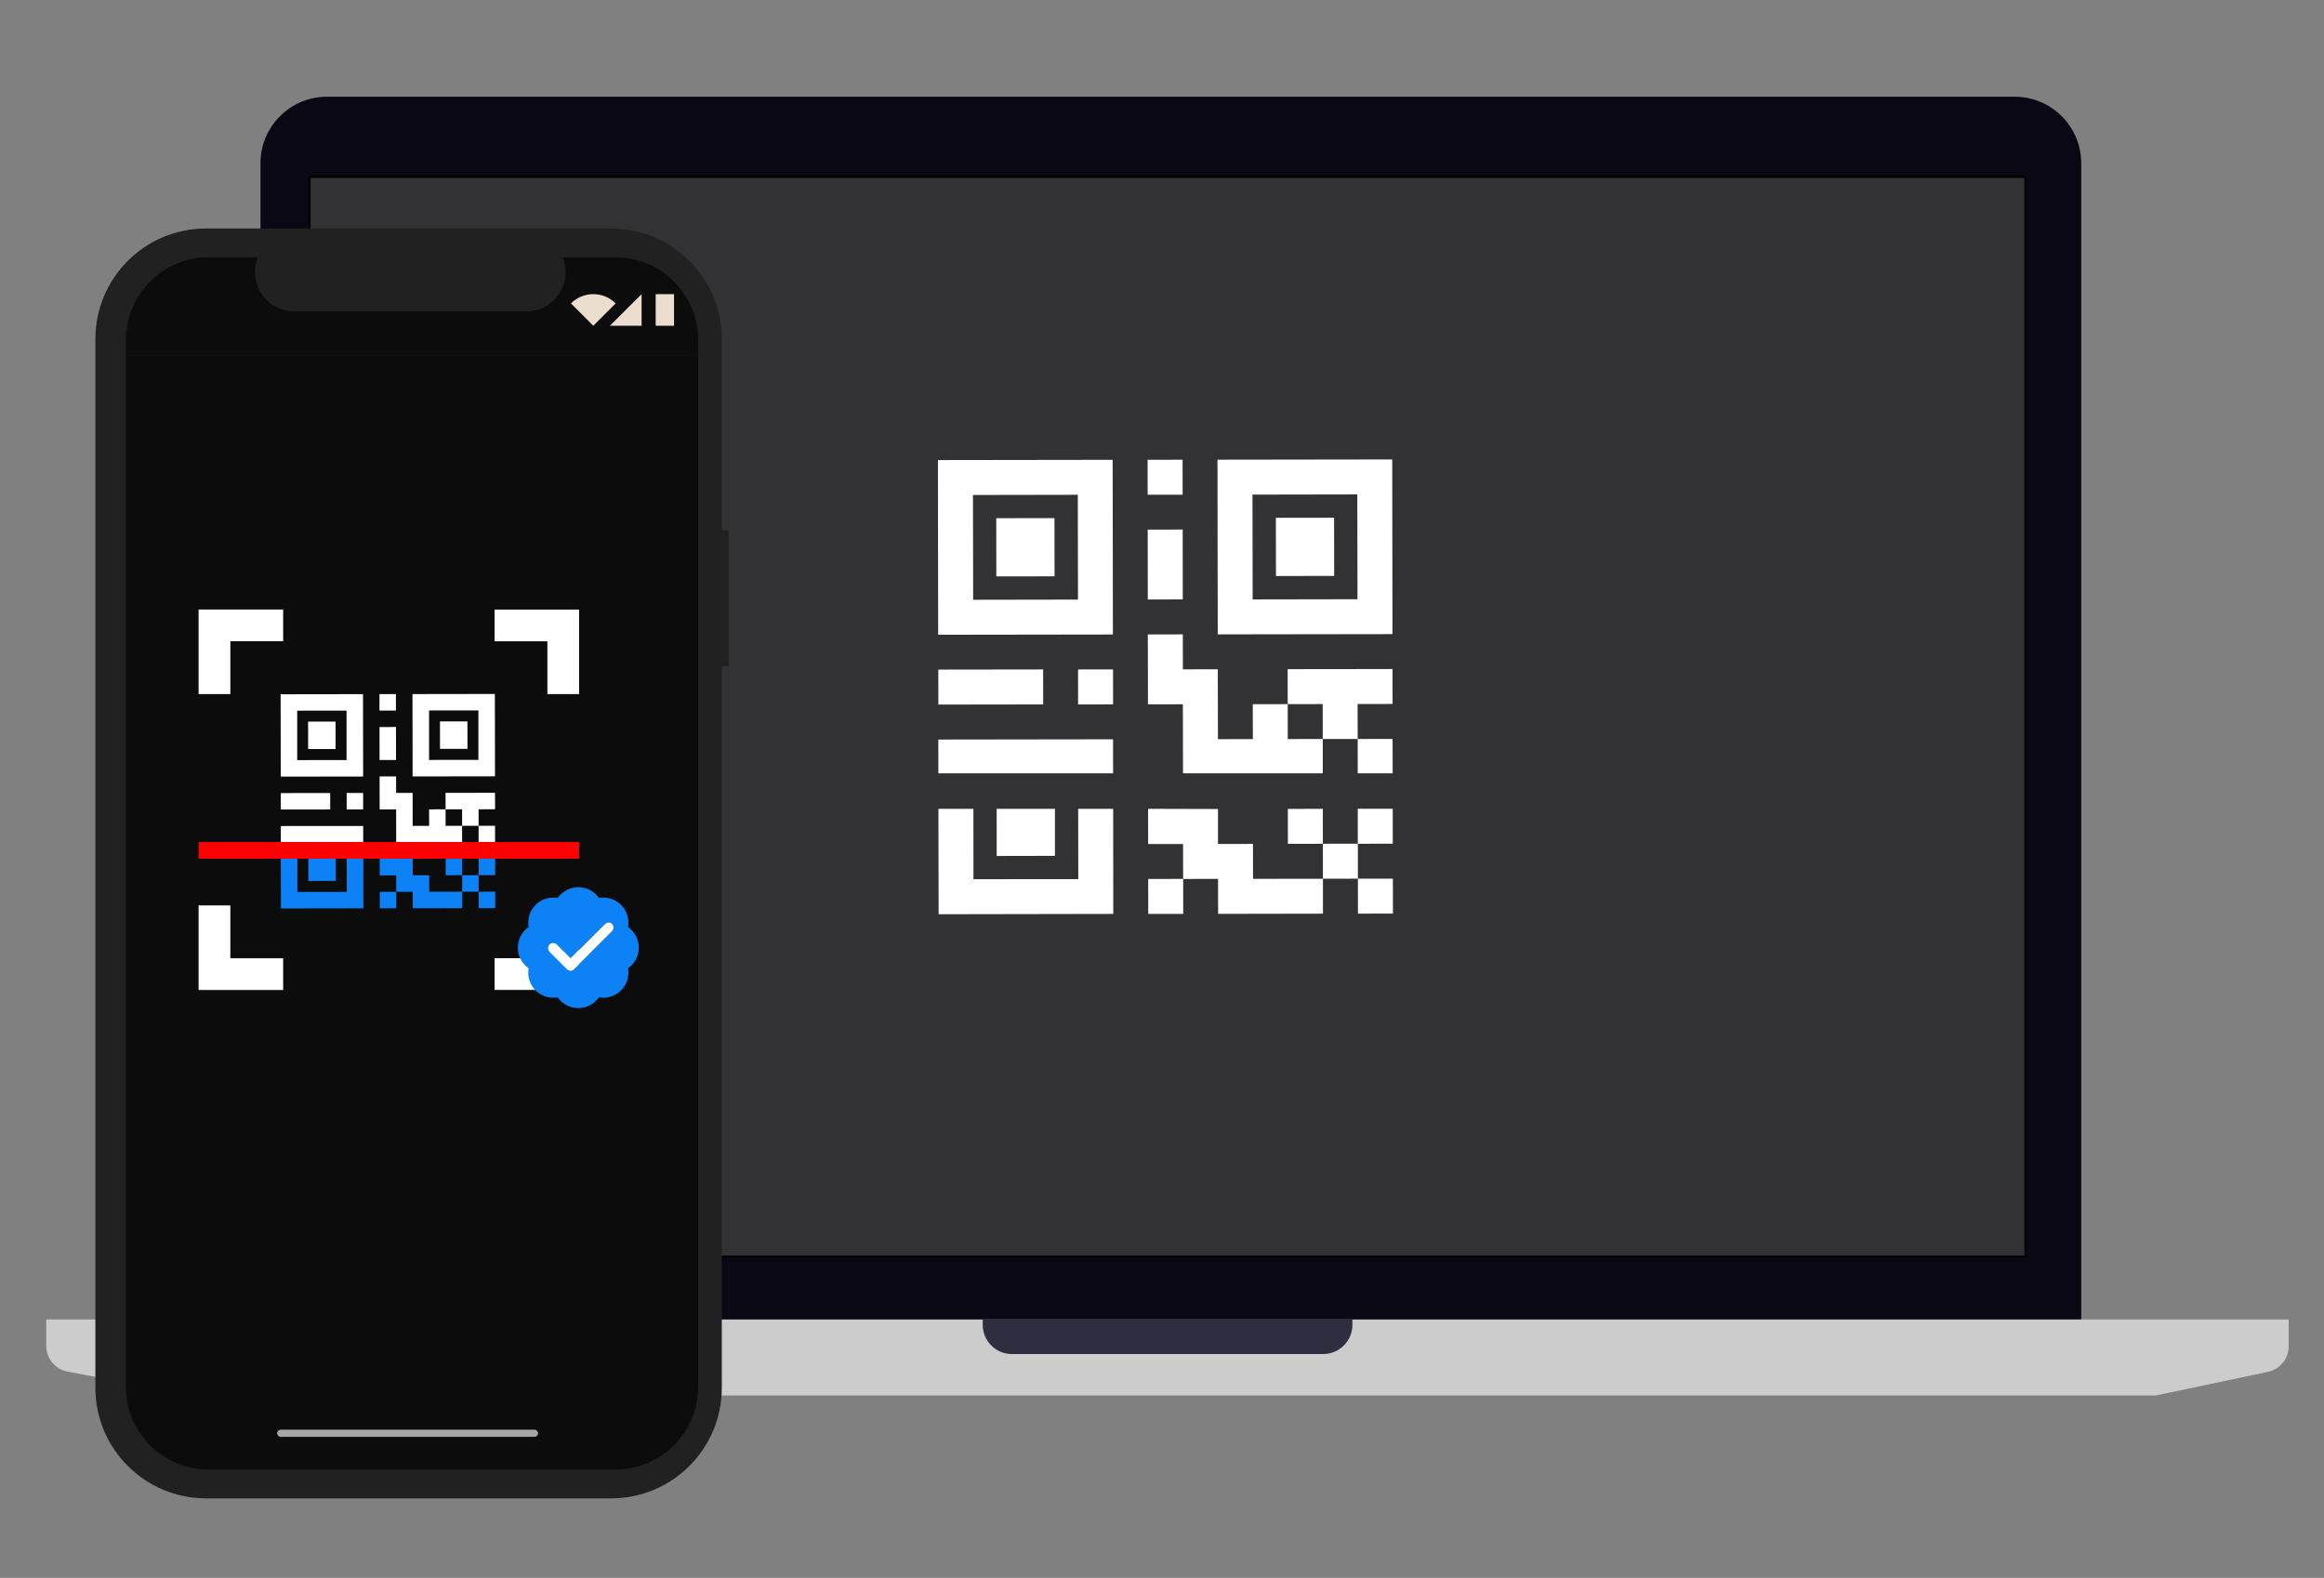
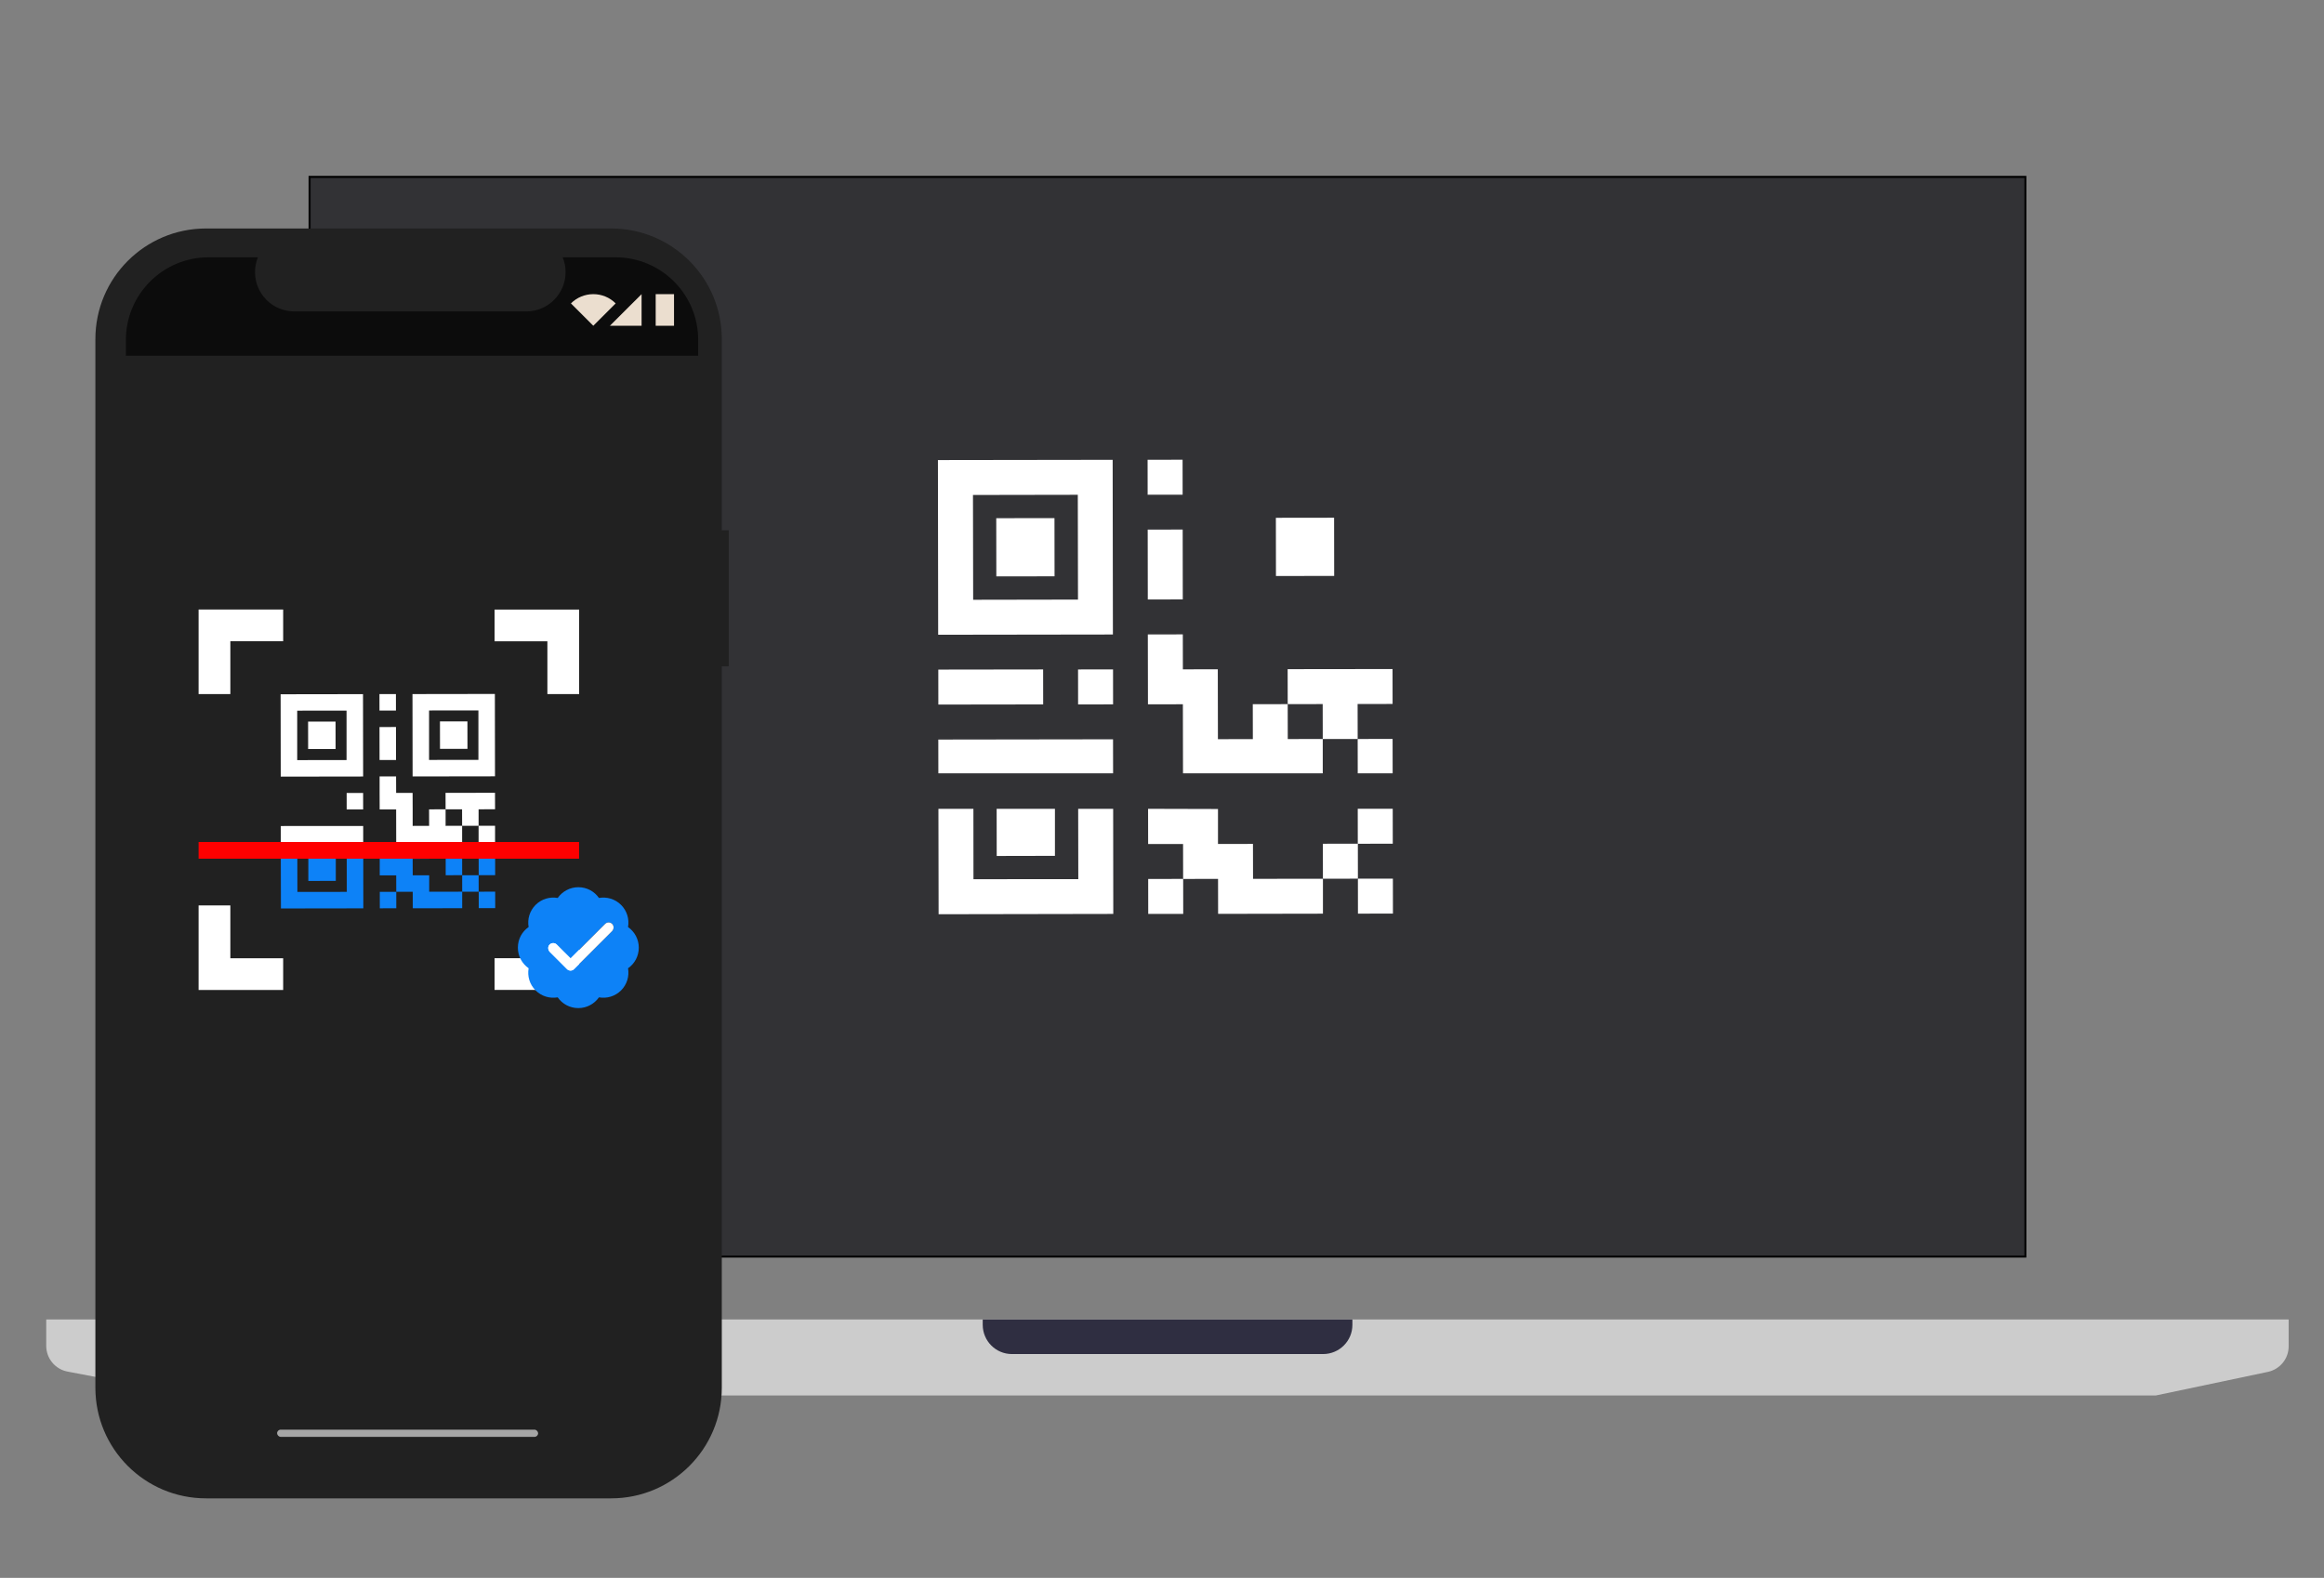
<svg xmlns="http://www.w3.org/2000/svg" id="Sentry_Card" data-name="Sentry Card" viewBox="0 0 374 254">
  <rect x="0" y="0" width="374" height="254" fill="#808080" stroke="none" />
  <defs>
    <style>
      .cls-1 {
        fill: none;
      }

      .cls-2 {
        fill: #2f2e41;
      }

      .cls-3 {
        fill: #0d82f7;
      }

      .cls-4 {
        fill: #212121;
      }

      .cls-5 {
        fill: #ccc;
      }

      .cls-6 {
        fill: #323235;
      }

      .cls-7 {
        fill: #a6a6a6;
      }

      .cls-8 {
        fill: #fff;
      }

      .cls-9 {
        fill: #ebdecf;
      }

      .cls-10 {
        fill: #090814;
      }

      .cls-11 {
        fill: #0c0c0c;
      }

      .cls-12 {
        fill: red;
      }
    </style>
  </defs>
  <g id="Sacan_QR" data-name="Sacan QR">
    <g>
-       <path class="cls-10" d="M334.96,217.97H41.92V26.28c0-5.92,4.8-10.71,10.71-10.71h271.59c5.92,0,10.71,4.8,10.71,10.71v191.68h.01Z" />
      <rect class="cls-8" x="49.98" y="28.64" width="275.79" height="173.48" />
      <path class="cls-5" d="M346.94,224.64H31.08l-20.22-3.85c-1.98-.38-3.41-2.11-3.42-4.12v-4.27h360.87v4.33c0,1.99-1.39,3.69-3.34,4.11l-18.05,3.8h.03Z" />
      <path class="cls-2" d="M212.94,217.97h-50.1c-2.59,0-4.68-2.11-4.69-4.69v-.87h59.49v.87c0,2.59-2.11,4.68-4.69,4.69h0Z" />
      <g>
        <rect class="cls-6" x="49.83" y="28.47" width="276.12" height="173.8" />
        <path d="M325.79,28.64v173.48H49.98V28.64h275.79M326.11,28.31H49.66v174.13h276.44V28.31h.01Z" />
      </g>
    </g>
    <g id="Launch">
      <g>
        <g id="Path_1076-412" data-name="Path 1076-412">
          <path class="cls-4" d="M117.28,85.36h-1.12v-30.77c0-9.84-7.97-17.81-17.81-17.81H33.16c-9.84,0-17.81,7.97-17.81,17.81h0v168.8c0,9.84,7.97,17.81,17.81,17.81h65.19c9.84,0,17.81-7.97,17.81-17.81h0v-116.13h1.12v-21.9Z" />
        </g>
-         <path class="cls-11" d="M20.26,223.26h0c0,7.34,5.95,13.3,13.3,13.3h65.5c7.34,0,13.3-5.95,13.29-13.3V57.27H20.26v165.99Z" />
        <g>
          <path class="cls-4" d="M113.98,51.75c0-6.2-5.03-11.22-11.22-11.22H29.98c-5.37,0-9.73,4.36-9.73,9.73v7.02h0v-2.55c0-7.34,5.95-13.3,13.3-13.3h7.95c-1.32,3.23.23,6.92,3.46,8.24.76.31,1.57.47,2.39.47h37.35c3.49,0,6.32-2.84,6.31-6.33,0-.82-.16-1.62-.47-2.38h8.51c7.34,0,13.3,5.95,13.3,13.3h0s0,0,0,0v2.55h1.62v-5.52Z" />
          <path class="cls-11" d="M112.36,54.72h0c0-7.35-5.95-13.3-13.3-13.3h-8.51c.31.75.47,1.56.47,2.38,0,3.49-2.82,6.32-6.31,6.33h-37.35c-.82,0-1.63-.16-2.39-.47-3.23-1.32-4.78-5.01-3.46-8.24h-7.95c-7.34,0-13.3,5.95-13.3,13.3v2.55h92.1v-2.55h0Z" />
        </g>
      </g>
      <g>
        <path class="cls-9" d="M95.48,52.44l3.6-3.6c-.96-.96-2.25-1.49-3.6-1.49s-2.65.54-3.6,1.49l3.6,3.6Z" />
        <polyline class="cls-9" points="103.25 52.44 103.25 47.35 103.25 52.44 98.15 52.44 103.25 47.35" />
        <rect class="cls-9" x="105.52" y="47.35" width="2.95" height="5.09" />
      </g>
      <rect class="cls-7" x="44.59" y="230.14" width="42.01" height="1.16" rx=".58" ry=".58" />
    </g>
  </g>
  <g>
    <path class="cls-8" d="M93.19,111.73h-5.1v-8.5h-8.5v-5.1h13.61v13.61ZM37.06,111.73h-5.1v-13.61h13.61v5.1h-8.5s0,8.5,0,8.5ZM93.19,145.75h-5.1v8.5h-8.5v5.1h13.61v-13.61h0ZM37.06,145.75h-5.1v13.61h13.61v-5.1h-8.5s0-8.5,0-8.5Z" />
    <g>
      <rect class="cls-1" x="71.71" y="130.28" width="2.65" height="2.65" transform="translate(-.18 .1) rotate(-.08)" />
      <g>
        <polygon class="cls-1" points="74.37 135.54 77.02 135.54 77.02 132.93 74.37 132.93 74.37 135.54" />
        <polygon class="cls-1" points="55.81 143.57 55.8 138.23 54.04 138.23 54.04 141.8 49.62 141.81 49.62 138.23 47.85 138.23 47.86 143.58 55.81 143.57" />
        <path class="cls-1" d="M55.78,122.35v-7.96s-7.97.01-7.97.01v7.96s7.97-.01,7.97-.01ZM54,116.16v4.42s-4.41,0-4.41,0v-4.42s4.41,0,4.41,0Z" />
        <path class="cls-1" d="M77,122.32v-7.96s-7.97.01-7.97.01v7.96s7.97-.01,7.97-.01ZM75.23,116.13v4.42s-4.41,0-4.41,0v-4.42s4.41,0,4.41,0Z" />
        <polygon class="cls-1" points="69.07 138.24 66.41 138.25 66.42 140.9 69.07 140.9 69.07 143.55 74.38 143.54 74.38 140.89 71.72 140.89 71.72 138.24 74.37 138.24 74.38 140.89 77.03 140.89 77.03 138.24 79.68 138.23 69.07 138.23 69.07 138.24" />
        <polygon class="cls-3" points="54.04 141.8 54.04 138.23 49.62 138.23 49.62 141.81 54.04 141.8" />
        <rect class="cls-3" x="77.04" y="143.54" width="2.65" height="2.65" transform="translate(-.2 .11) rotate(-.08)" />
-         <rect class="cls-8" x="45.18" y="127.66" width="7.96" height="2.65" transform="translate(-.18 .07) rotate(-.08)" />
        <polygon class="cls-8" points="58.45 132.96 45.19 132.97 45.19 135.54 58.45 135.54 58.45 132.96" />
        <rect class="cls-3" x="61.12" y="143.56" width="2.65" height="2.65" transform="translate(-.2 .09) rotate(-.08)" />
        <path class="cls-8" d="M58.44,125l-.02-13.26-13.26.02.02,13.26s13.26-.02,13.26-.02ZM55.77,114.39v7.96s-7.94.01-7.94.01v-7.96s7.94-.01,7.94-.01Z" />
        <rect class="cls-8" x="49.59" y="116.16" width="4.42" height="4.42" transform="translate(-.17 .07) rotate(-.08)" />
        <rect class="cls-8" x="61.07" y="111.73" width="2.65" height="2.65" transform="translate(-.16 .09) rotate(-.08)" />
        <rect class="cls-8" x="55.79" y="127.65" width="2.65" height="2.65" transform="translate(-.18 .08) rotate(-.08)" />
        <polygon class="cls-3" points="55.81 143.57 47.86 143.58 47.85 138.23 45.19 138.23 45.21 146.24 58.47 146.22 58.46 138.23 55.8 138.23 55.81 143.57" />
        <rect class="cls-3" x="74.38" y="140.89" width="2.65" height="2.65" transform="translate(-.2 .11) rotate(-.08)" />
        <rect class="cls-8" x="61.08" y="117.03" width="2.65" height="5.31" transform="translate(-.17 .09) rotate(-.08)" />
        <polygon class="cls-3" points="69.07 140.9 66.42 140.9 66.41 138.25 69.07 138.24 69.07 138.23 61.11 138.23 61.11 140.91 63.76 140.91 63.77 143.56 66.42 143.56 66.43 146.21 74.38 146.2 74.38 143.54 69.07 143.55 69.07 140.9" />
        <rect class="cls-3" x="71.72" y="138.24" width="2.65" height="2.65" transform="translate(-.19 .1) rotate(-.08)" />
        <polygon class="cls-8" points="74.37 132.93 71.71 132.94 71.71 130.28 69.05 130.29 69.06 132.94 66.41 132.95 66.41 130.29 66.4 127.64 63.75 127.64 63.74 124.99 61.09 124.99 61.09 127.65 61.1 130.3 63.75 130.3 63.76 135.54 74.37 135.54 74.37 132.93" />
        <polygon class="cls-8" points="74.37 132.93 77.02 132.93 77.02 130.28 79.67 130.27 79.66 127.62 71.7 127.63 71.71 130.28 74.36 130.28 74.37 132.93" />
        <polygon class="cls-8" points="79.67 135.54 79.67 132.93 77.02 132.93 77.02 135.54 79.67 135.54" />
        <rect class="cls-3" x="77.03" y="138.23" width="2.65" height="2.65" transform="translate(-.19 .11) rotate(-.08)" />
        <rect class="cls-8" x="70.81" y="116.13" width="4.42" height="4.42" transform="translate(-.17 .1) rotate(-.08)" />
        <path class="cls-8" d="M79.66,124.97l-.02-13.26-13.26.02.02,13.26,13.26-.02ZM76.99,114.36v7.96s-7.94.01-7.94.01v-7.96s7.94-.01,7.94-.01Z" />
      </g>
      <polygon class="cls-12" points="93.19 135.54 79.67 135.54 77.02 135.54 74.37 135.54 63.76 135.54 58.45 135.54 45.19 135.54 31.96 135.54 31.96 138.23 45.19 138.23 47.85 138.23 49.62 138.23 54.04 138.23 55.8 138.23 58.46 138.23 61.11 138.23 69.07 138.23 79.68 138.23 93.19 138.23 93.19 135.54" />
    </g>
  </g>
  <path class="cls-3" d="M93.07,142.82c-1.37,0-2.58.69-3.32,1.73-1.26-.22-2.59.15-3.56,1.12-.97.97-1.34,2.31-1.12,3.56-1.05.73-1.73,1.94-1.73,3.32s.69,2.58,1.73,3.32c-.22,1.26.15,2.59,1.12,3.56s2.31,1.34,3.56,1.12c.73,1.05,1.94,1.73,3.32,1.73s2.58-.69,3.32-1.73c1.26.22,2.59-.15,3.56-1.12s1.34-2.31,1.12-3.56c1.05-.73,1.73-1.94,1.73-3.32s-.69-2.58-1.73-3.32c.22-1.26-.15-2.59-1.12-3.56s-2.31-1.34-3.56-1.12c-.73-1.05-1.94-1.73-3.32-1.73h0ZM97.94,148.49c.22,0,.45.09.61.28.29.33.24.83-.07,1.14l-6.09,6.09c-.15.15-.36.24-.57.24s-.42-.08-.57-.24l-2.76-2.76c-.32-.32-.36-.83-.06-1.16.32-.34.85-.35,1.17-.02l2.22,2.22h.01l5.55-5.55c.16-.16.37-.24.57-.24h0Z" />
  <path class="cls-8" d="M97.94,148.49c.22,0,.45.09.61.28.29.33.24.83-.07,1.14l-6.09,6.09c-.15.15-.36.24-.57.24s-.42-.08-.57-.24l-2.76-2.76c-.32-.32-.36-.83-.06-1.16.32-.34.85-.35,1.17-.02l2.22,2.22h.01l5.55-5.55c.16-.16.37-.24.57-.24h0Z" />
  <g>
    <polygon class="cls-1" points="212.87 124.49 218.5 124.49 218.49 118.96 212.87 118.96 212.87 124.49" />
    <polygon class="cls-1" points="173.53 141.52 173.51 130.2 169.77 130.2 169.77 137.77 160.4 137.79 160.39 130.2 156.65 130.2 156.66 141.53 173.53 141.52" />
    <path class="cls-1" d="M173.47,96.52l-.03-16.87-16.87.03.03,16.87,16.87-.03ZM169.7,83.41l.02,9.37-9.37.02-.02-9.37,9.37-.02Z" />
    <path class="cls-1" d="M218.46,96.46l-.03-16.87-16.87.03.03,16.87,16.87-.03ZM214.69,83.34l.02,9.37-9.37.02-.02-9.37,9.37-.02Z" />
    <polyline class="cls-1" points="196.01 130.23 196.01 135.86 201.64 135.85 201.65 141.47 212.9 141.46 212.89 135.83 207.27 135.84 207.26 130.22 212.88 130.21 212.89 135.83 218.51 135.83 218.51 130.21 224.13 130.2" />
    <polygon class="cls-8" points="169.77 137.77 169.77 130.2 160.39 130.2 160.4 137.79 169.77 137.77" />
    <rect class="cls-8" x="218.53" y="141.44" width="5.63" height="5.63" transform="translate(-.2 .31) rotate(-.08)" />
    <rect class="cls-8" x="151" y="107.78" width="16.87" height="5.63" transform="translate(-.15 .22) rotate(-.08)" />
    <polygon class="cls-8" points="179.12 119.01 151 119.05 151.01 124.49 179.13 124.49 179.12 119.01" />
    <rect class="cls-8" x="184.78" y="141.49" width="5.63" height="5.63" transform="translate(-.2 .26) rotate(-.08)" />
    <path class="cls-8" d="M179.1,102.14l-.04-28.12-28.12.04.04,28.12s28.12-.04,28.12-.04ZM173.45,79.65l.03,16.87-16.87.03-.03-16.87s16.87-.03,16.87-.03Z" />
    <rect class="cls-8" x="160.33" y="83.41" width="9.37" height="9.37" transform="translate(-.12 .23) rotate(-.08)" />
    <rect class="cls-8" x="184.69" y="74.01" width="5.63" height="5.63" transform="translate(-.11 .26) rotate(-.08)" />
    <rect class="cls-8" x="173.49" y="107.76" width="5.63" height="5.63" transform="translate(-.15 .25) rotate(-.08)" />
    <polygon class="cls-8" points="173.53 141.52 156.66 141.53 156.65 130.2 151.02 130.2 151.05 147.17 179.16 147.12 179.14 130.2 173.51 130.2 173.53 141.52" />
    <rect class="cls-8" x="212.89" y="135.82" width="5.63" height="5.63" transform="translate(-.19 .3) rotate(-.08)" />
    <rect class="cls-8" x="184.71" y="85.25" width="5.63" height="11.25" transform="translate(-.13 .26) rotate(-.08)" />
    <polyline class="cls-8" points="184.76 130.2 184.77 135.87 190.39 135.87 190.4 141.49 196.02 141.48 196.03 147.11 212.9 147.08 212.9 141.46 201.65 141.47 201.64 135.85 196.01 135.86 196.01 130.23" />
-     <rect class="cls-8" x="207.26" y="130.21" width="5.63" height="5.63" transform="translate(-.19 .29) rotate(-.08)" />
    <polygon class="cls-8" points="212.87 118.96 207.24 118.97 207.23 113.35 201.61 113.36 201.62 118.98 196 118.99 195.99 113.36 195.98 107.74 190.36 107.75 190.35 102.12 184.72 102.13 184.73 107.76 184.74 113.38 190.36 113.37 190.38 124.49 212.87 124.49 212.87 118.96" />
    <polygon class="cls-8" points="212.87 118.96 218.49 118.96 218.48 113.33 224.11 113.32 224.1 107.7 207.22 107.72 207.23 113.35 212.86 113.34 212.87 118.96" />
    <polygon class="cls-8" points="224.12 124.49 224.11 118.95 218.49 118.96 218.5 124.49 224.12 124.49" />
    <rect class="cls-8" x="218.51" y="130.19" width="5.63" height="5.63" transform="translate(-.19 .31) rotate(-.08)" />
    <rect class="cls-8" x="205.33" y="83.35" width="9.37" height="9.37" transform="translate(-.12 .29) rotate(-.08)" />
-     <path class="cls-8" d="M224.09,102.08l-.04-28.12-28.12.04.04,28.12,28.12-.04ZM218.43,79.59l.03,16.87-16.87.03-.03-16.87s16.87-.03,16.87-.03Z" />
  </g>
</svg>